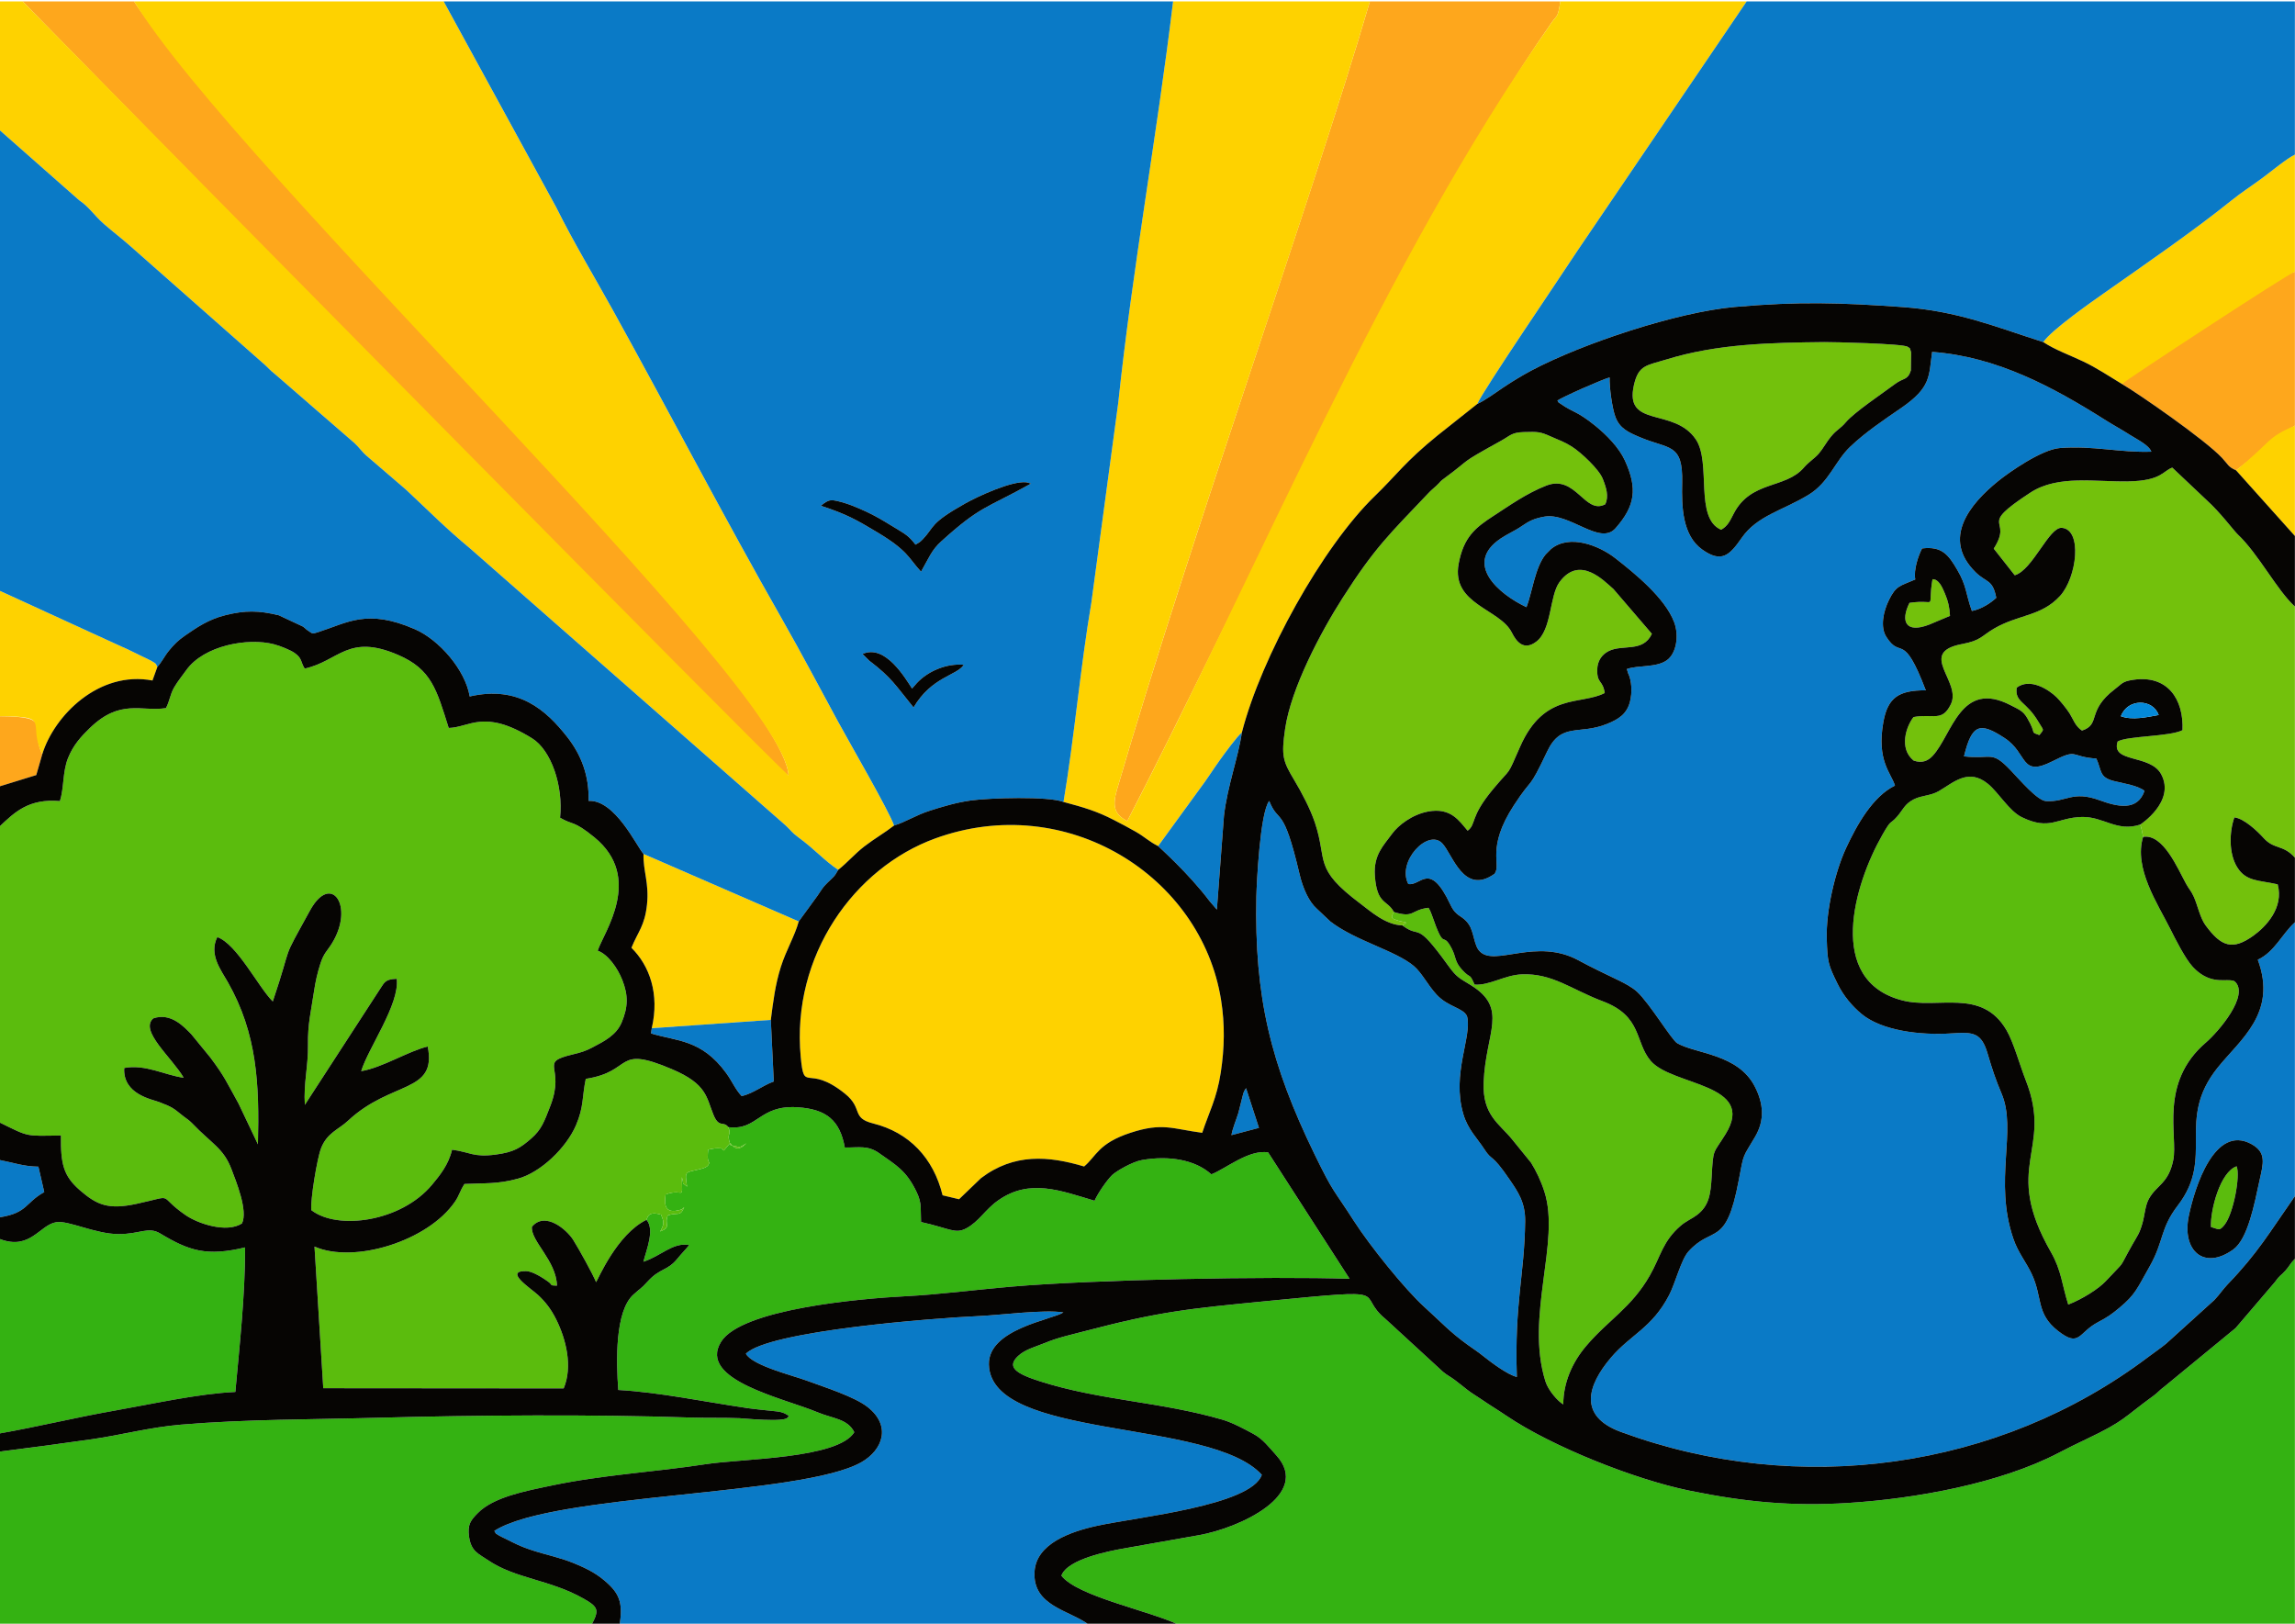
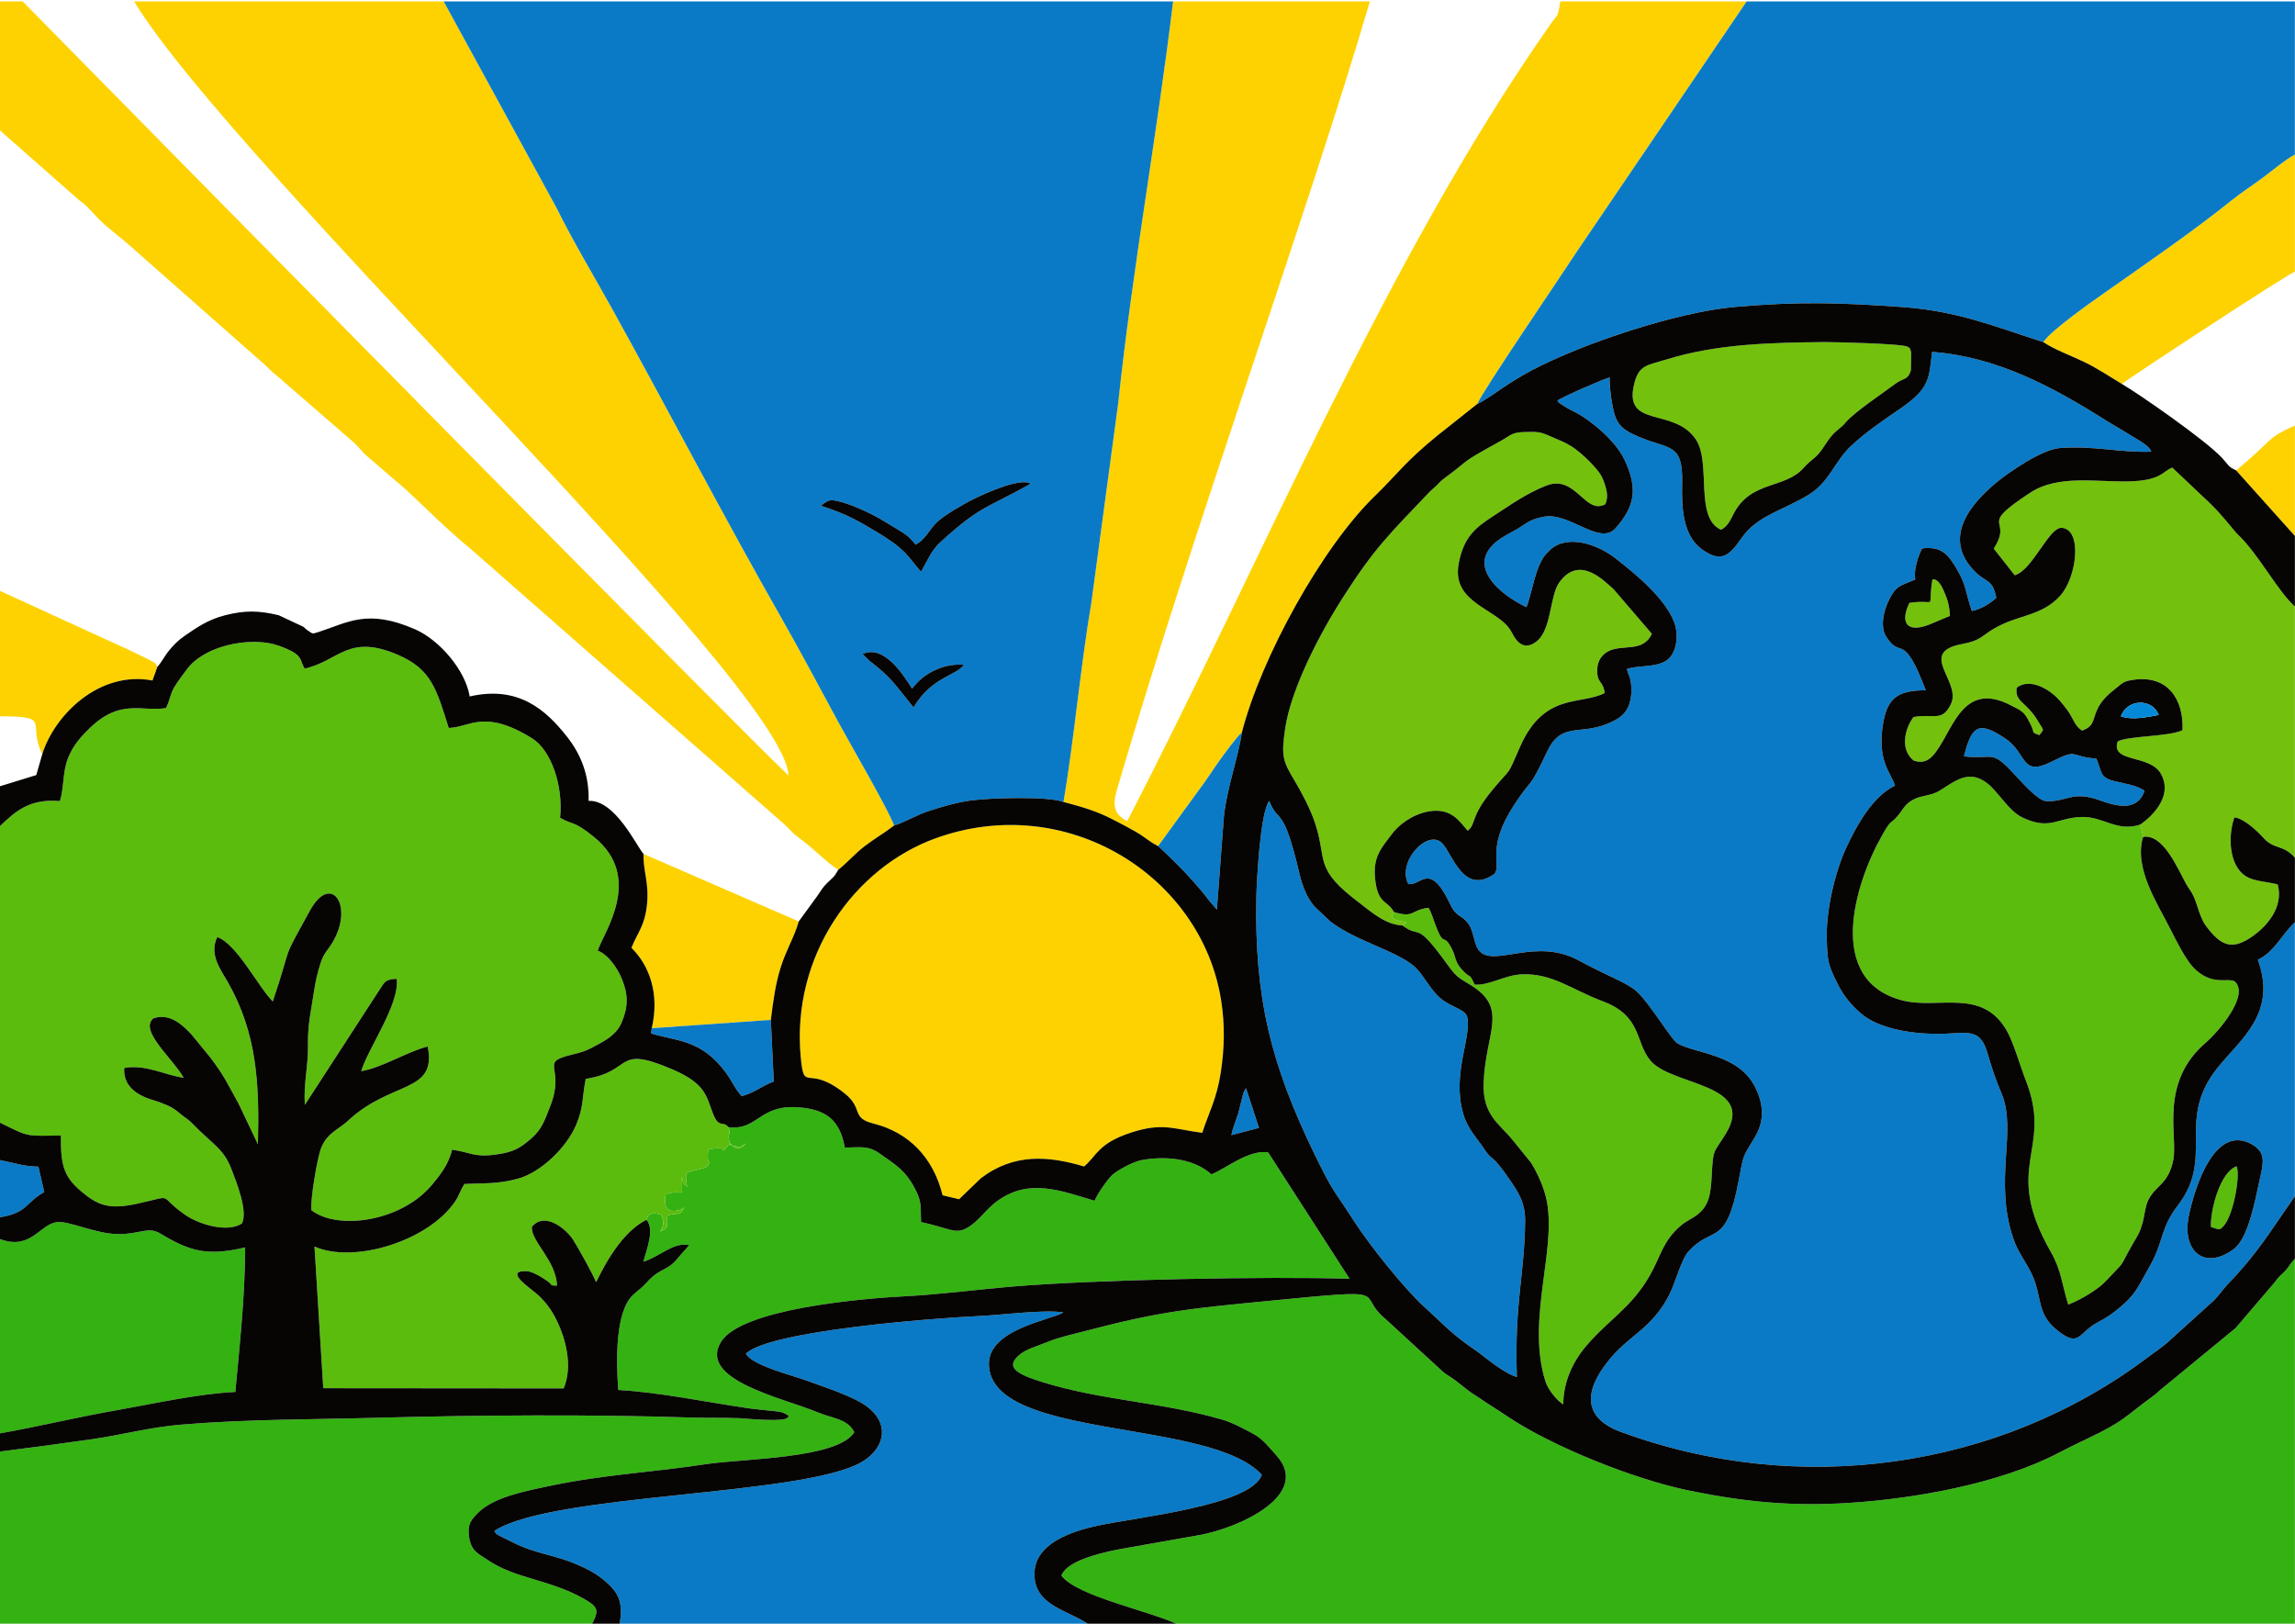
<svg xmlns="http://www.w3.org/2000/svg" xml:space="preserve" width="116.809mm" height="82.637mm" version="1.1" style="shape-rendering:geometricPrecision; text-rendering:geometricPrecision; image-rendering:optimizeQuality; fill-rule:evenodd; clip-rule:evenodd" viewBox="0 0 11680.9 8263.7">
  <defs>
    <style type="text/css"> .fil7 {fill:#0489D9} .fil6 {fill:#060503} .fil5 {fill:#0A7AC6} .fil3 {fill:#34B212} .fil4 {fill:#5BBC0D} .fil0 {fill:#73C10C} .fil1 {fill:#FEA71C} .fil2 {fill:#FED200} </style>
  </defs>
  <g id="Слой_x0020_1">
    <g id="_2684957088656">
      <g>
        <path class="fil0" d="M10893.2 4196.66c8.03,23.14 8.35,32.39 14.53,62.66 102.75,-16.98 175.9,161.75 218.99,239.23 17.09,30.72 24.14,32.83 38.86,65.16 19.6,43.04 31.8,107.14 59.33,144.8 81.21,111.11 138.88,129.21 244.71,53.18 62.76,-45.09 155.41,-141.82 123.01,-260.86 -97.67,-22.26 -161.33,-13.35 -207.11,-88.78 -41.98,-69.15 -39.4,-177.6 -13.3,-251.92 48.21,4.91 115.95,68.5 148.32,104.34 55.29,61.24 98.21,31.75 159.81,100.5l0 -1278.19c-90.4,-81.4 -186.26,-269 -291.63,-367.71 -17.41,-16.31 -89.81,-113.11 -157.54,-173.78l-174.95 -165.43c-47.86,16.95 -53.89,66.08 -220.42,70.07 -167.08,4.01 -360.35,-35.02 -501.1,56.73 -281.04,183.2 -83.33,123.79 -187.15,285.47l106.9 135.6c91.15,-26.19 174.29,-246.46 239.55,-241.41 105.85,8.19 77.11,252.52 -9.28,346.89 -95.83,104.67 -210.89,93.13 -335.78,166.04 -63.95,37.33 -67.15,60.79 -161.29,78.2 -233.07,43.13 -1.57,190.42 -58.43,306.77 -45.03,92.16 -88.79,46.42 -189.87,65.11 -37.73,47.69 -75.47,160.18 0.47,221.56 44.13,15.44 74.12,0.46 97.06,-24.35 99.86,-107.99 141.56,-390.1 397.04,-257.16 40.24,20.93 62.15,27.87 83.43,64.01 52.58,89.28 10.61,68.53 62.58,87.88 25.42,-33.29 22.72,-20.21 -3.43,-65.1 -64.46,-110.66 -122.15,-99.59 -112.17,-176.37 68.37,-51.88 163.45,10.05 203.35,49.09 16.95,16.58 49.82,56.59 65.79,81.77 17.99,28.38 28.75,65.38 63.19,87.57 97.93,-31.96 21.24,-99.82 167.22,-210.75 39.05,-29.67 37.02,-39.25 93.94,-47.7 174.85,-25.95 257.16,99.27 250.32,256.54 -66.91,33.32 -278.77,28.31 -330,57.41 -36.28,111.23 166.25,62.8 221.75,167.03 73.97,138.89 -106.58,255.74 -106.7,255.9z" />
        <path class="fil0" d="M7137.74 4709.9c40.72,-25.04 7.89,-8.11 -48.84,-34.47 0.03,-4.21 -12.26,-4.85 5.86,-33.64 -35.01,-64.18 -87,-36.63 -97.1,-185.91 -7.14,-105.36 44.05,-152.37 87.71,-212.42 31.77,-43.71 102.49,-97.98 182.65,-113.1 116.54,-21.98 158.94,47.73 201.86,97.64 45.78,-35.07 9.09,-67.38 129.49,-211.65 99.61,-119.38 66.3,-54.54 137.95,-216.92 122.3,-277.17 308.92,-209.27 430.35,-272.39 -10.45,-68.19 -39.53,-46.17 -38.25,-118.38 0.82,-46.16 24.48,-77.48 57.09,-94.36 71.63,-37.07 175.6,8.74 221.09,-88.44l-195.41 -227.68c-48.59,-42 -172.09,-175.05 -274.62,-35.84 -51.97,70.56 -38.6,243.52 -118.78,303.67 -61.46,46.11 -99.42,2.95 -124.02,-46.56 -60.33,-121.46 -308.84,-142.83 -270.76,-349.56 25.11,-136.36 85.1,-184.53 177.26,-244.07 78.55,-50.75 167.56,-115.03 269.52,-154.56 149.52,-57.97 196.24,151.57 300.02,94.9 18.31,-41.22 4.77,-83.64 -13.38,-129.62 -19.05,-48.27 -109.47,-133.14 -156.79,-163.33 -39.3,-25.07 -61.55,-31.14 -107.17,-51.62 -55.15,-24.78 -65.49,-24.52 -137.27,-22.61 -62.7,1.67 -68.99,18.02 -115.16,43.6 -228.75,126.71 -139.73,81.37 -288.64,190.88 -29.29,21.54 -15.04,13.66 -41.54,38.54 -23.28,21.85 -22.2,18.35 -41.14,38.3 -198.08,208.63 -272.29,276.26 -436.91,534.02 -110.03,172.29 -261.88,457.63 -292,665.82 -20.05,138.54 -11.35,163.5 47.49,261.78 36.38,60.75 80.91,144.69 104.6,215.9 65.03,195.4 -10.72,229.79 229.01,409.64 51.44,38.59 129.26,109.85 215.83,112.44z" />
        <path class="fil0" d="M8760.13 2696.2c32.98,-19.17 43.05,-41.25 63.43,-81.04 87.53,-170.97 262.83,-125.52 357.45,-235.04 27.71,-32.08 52.05,-43.96 76.57,-71.94 19.21,-21.91 40.84,-61.63 61.85,-86.49 32.74,-38.76 45.95,-37.94 75.43,-72.69 43.1,-50.79 180.04,-142.34 250.55,-194.76 43.93,-32.65 64.05,-17.81 80.41,-68.97l1.43 -91.18c-8.8,-28.73 -2.07,-17.82 -18.08,-29.21 -22.71,-16.17 -384.26,-24.27 -424.31,-23.83 -269.22,2.9 -544.21,8.31 -802.7,88.36 -100.3,31.07 -142.49,26.73 -166,130.64 -50.08,221.42 204.08,111.17 315.33,276.53 79.71,118.48 -8.56,401.49 128.64,459.62z" />
        <path class="fil0" d="M9835.82 2947.73c-28.14,167.37 31.99,98.8 -117.19,120.5 -46.68,94.14 -19.66,157.24 100.67,110.69l105.58 -44.37c-2.24,-43.33 -9.53,-75.53 -25.22,-112.18 -10.96,-25.6 -24.41,-60.63 -49.8,-72.18l-14.04 -2.46z" />
      </g>
-       <path class="fil1" d="M7941.62 7.13l-969.19 0c-303.2,1033.28 -905.59,2702.95 -1287.18,4010.99 -26.25,90 -10.28,128.06 52.01,160.9 507.22,-978.34 1467.08,-3073.69 2146.17,-4043.89 41.66,-66.04 43.91,-32.1 58.19,-128zm-7259.06 0l-567.3 0c546.17,555.86 3823.61,3915.87 3898.09,3939.74 -19.41,-478.67 -3038.6,-3459.75 -3330.79,-3939.74zm10117.33 1947.01c82.29,47.7 424.05,284.23 509.67,376.25 34.13,36.68 29.66,44.57 71.56,63.42 191.13,-145.2 139.1,-128.79 299.23,-227.63l0 -783.3c-232.02,75.14 -662.97,322.19 -880.46,571.26zm-10800.4 2047.76l185.11 -57.01 30.72 -106.3c-68.95,-138.73 65.5,-191.78 -215.83,-193.24l0 356.55z" />
      <path class="fil2" d="M-0.51 663.39l403.2 355.47c52.28,35.38 76.68,77.78 128.26,122.68 44.96,39.14 94.89,77.14 136.87,114.81l666.52 588.21c28.28,23.34 36.69,37.48 65.58,59.74l403.63 350.09c26.98,24.81 40.26,46.78 60.82,64.01l202.66 174.17c109.29,101.85 197.73,192.7 327.46,300.25l1604.19 1408.22c29.08,27.42 31.87,36.47 64.69,60.52 86.16,63.13 130.6,117.16 202.86,165.53 45.41,-35.27 84.04,-81.54 133.61,-119.62 52.16,-40.06 103.58,-69.12 150.75,-105.92 -26.53,-76.31 -230.68,-428.14 -285.81,-529.92 -97.17,-179.44 -187.49,-350.57 -286.23,-523.74 -290.22,-508.95 -571.17,-1049.27 -860.02,-1570.74 -96.28,-173.83 -198.08,-342.06 -287.78,-522.35l-572.6 -1047.67 -1575.59 0c513.66,843.8 3311.99,3476.95 3330.79,3939.74 -202.65,-188.68 -2938.91,-2963.54 -3898.09,-3939.74l-115.77 0 0 656.26zm5413.52 3418.2c105.35,28.06 169.38,47.16 255.91,91.63 36.54,18.78 74.05,38.44 111.27,59.72 47.47,27.13 68.29,50.42 114.3,73.23l210.7 -289.63c36.27,-47.66 69.21,-100.42 103.44,-147.99 26.38,-36.65 87.21,-120.15 112.07,-140.38 99.49,-385.9 410.35,-946.03 677.22,-1203.98 109.84,-106.17 153.59,-174.04 319.16,-308.18l202.42 -160.59c22.81,-60.33 435.6,-665.37 510.39,-781.01l860.21 -1267.28 -948.48 0c-14.28,95.9 -16.53,61.96 -58.19,128 -841.29,1201.92 -1465.81,2731.55 -2146.17,4043.89 -62.29,-32.84 -78.26,-70.9 -52.01,-160.9 385.58,-1321.92 975.61,-2949.17 1287.18,-4010.99l-1001.74 0c-80.87,675.64 -207.16,1361.76 -279.01,2042.05l-136.77 1016.82c-56.12,330.01 -86.05,681.06 -141.9,1015.59zm-615.44 2001.99l83.78 19.94 111.26 -106.99c169.18,-128.45 345.13,-113.31 525.25,-59.66 62.67,-52.45 71.58,-117.57 235.96,-171.46 163.68,-53.65 214.08,-19.58 365.2,0.09 33.1,-101.5 74.29,-174.89 94.25,-306.23 19.12,-125.76 21.64,-244.77 1.48,-370.8 -100.97,-631.19 -787.46,-1064.19 -1455.4,-820.98 -409.68,149.17 -732.22,594.35 -683.91,1111.64 17.8,190.67 31.39,31.79 224.7,186.75 94.92,76.1 30.08,123.51 144.49,152.12 182.13,45.54 306.19,174.9 352.94,365.58zm5602.33 -4342.48c58.1,38.78 134.14,66.01 201.96,98.08 71.06,33.61 132.56,75.65 198.03,114.96 13.13,-15.04 841.39,-558.6 880.46,-571.26l0 -595.82c-38.36,17.07 -121.21,86.19 -164.13,117.79 -58.35,42.97 -107.6,74.26 -158.54,115.23 -197.48,158.8 -438.75,324.12 -647.13,470.81 -59.7,42.02 -271.35,189.89 -310.65,250.21zm-7082.61 3492l606.03 -42.24c12.52,-97.29 22.3,-178.5 51.16,-270.2 26.53,-84.32 70.35,-155.95 90.93,-230.98l-790.02 -343.47c-2.65,86.66 29.38,147.62 17.64,258.15 -11.43,107.58 -45.41,136.84 -79.18,219.46 91.96,90.49 144.14,234.71 103.44,409.28zm-3317.8 -1587.75c271.34,1.4 135.32,31.26 215.83,193.24 60.16,-195.85 287.35,-426.77 560.79,-375.1l25.3 -70.31c-15.14,-15.05 17.63,-8.11 -81.92,-54.55 -36.51,-17.03 -63.37,-32.23 -100.12,-47.52l-619.88 -283.92 0 638.16zm11381.63 -1251.54l299.23 333.88 0 -561.51c-146.08,62.64 -114.48,77.03 -299.23,227.63z" />
      <g>
        <path class="fil3" d="M6002.16 8270.83l5678.19 0 0 -1864.13c-22.98,22.67 -28.43,38.11 -47.58,59.5 -27.82,31.08 -27.98,21.39 -54.37,59.1l-199.79 233.9 -362.87 298.22c-26.23,19.02 -29.88,28.08 -55.92,47.01 -152.42,110.83 -144.35,126.73 -339.3,219.3 -53.49,25.4 -92.21,44.37 -144.56,71.64 -296.52,154.42 -724.05,231.82 -1065.17,253.71 -291.35,18.69 -531.29,-5.07 -812.46,-62.41 -276.59,-56.41 -698.72,-223.78 -930.56,-380.72 -49.38,-33.43 -82.07,-52.26 -130.92,-85.92 -27.43,-18.91 -44.31,-27.5 -67.63,-45.71 -21.29,-16.61 -41.85,-33.51 -64.33,-50.37 -25.03,-18.76 -38.84,-23.94 -60.37,-41.91l-291.54 -267.95c-164.43,-133.97 73.92,-158.67 -608.15,-91.93 -391.21,38.27 -541.33,52.1 -923.52,152.76 -71.7,18.89 -136.02,32.17 -203.08,60.14 -45.7,19.07 -100.36,31.86 -137.39,67.21 -56.5,53.96 -14.52,87.41 110.42,127.41 309.33,99.04 617.17,104.07 931.77,196.17 48.96,14.33 109.18,46.54 156.47,72.09 47.95,25.9 76.88,64.93 117.4,110 179.3,199.4 -188.44,368.9 -394.41,405.3 -127.03,22.45 -251.52,44.96 -378.22,66.91 -75.31,13.04 -293.17,54.57 -322.06,139.57 83.54,106.16 445.16,176.76 599.95,251.11z" />
        <path class="fil3" d="M3706.85 5736.7c18,46.66 -12.48,26.2 11.41,91.49 49.73,8.84 41.3,17.45 80.44,-9.71 -30.51,32.2 -55.12,36.64 -82.08,-1.31l-32.64 38.68c-14.68,-14.7 -4.18,-10.49 -33.91,-11.64 -12.64,-0.48 -33.76,4.31 -45.88,6.92 -1.76,28.58 -5.99,49.77 6.82,68.42 -0.98,1.13 -2.97,1.32 -3.25,3.08 -3.27,20.95 -45.5,27.58 -52.93,29.48 -66.27,16.9 -70.46,4.46 -57.98,87.19 -32.97,-29.34 -12.37,0.49 -26.3,-48.4 1.61,129.21 12.83,52.48 -83.09,88.51 0,18.75 -20.76,100.97 63.44,80.86 29.61,-7.07 17.28,-4.47 31.46,-16.42 -20.79,51.62 -32.34,23.87 -83.56,42.19 -19.04,47.33 20.53,58.64 -38.23,81.46 20.53,-38.06 19.63,-47.34 3.96,-85.37 -67.64,-20.78 -68.72,16.37 -73.96,26.2 42.79,50.03 0.04,151.22 -15.87,213.38 88.79,-28.5 150.16,-100.34 233.21,-85.11 -21.55,27.19 -38.2,42.47 -58.28,67.38 -54.44,67.5 -88.25,46.87 -154.31,119.38 -34.44,37.8 -32.83,30.69 -71.62,65.75 -93.8,84.79 -87.8,340.06 -76.79,485.29 208.3,11.54 442.83,60.96 661.96,92.92 36.03,5.25 73.53,8.31 110.31,12.47 41.46,4.7 68.36,3.59 98.46,29.54 -2.6,2.06 -6.96,0.96 -8.66,4.89 -11.29,26.05 -228.4,4.53 -245.15,3.86 -82.13,-3.3 -167.81,-0.65 -250.76,-3.44 -491.71,-16.53 -1098.62,-12.16 -1585.81,1.08 -339.66,9.24 -668.05,6.93 -1005.08,35.02 -160.44,13.37 -304.71,52.94 -453.9,74.25 -161.04,23 -309.14,42.86 -468.79,62.87l0 882.97 3010.67 0c40.6,-75.66 35.69,-91.4 -38.13,-133.6 -171.62,-98.09 -350.42,-102.45 -487.69,-196.39 -48.65,-33.29 -85.39,-43.42 -96.76,-117.82 -10.05,-65.78 10.56,-87.44 43.35,-121.22 80.78,-83.22 244.83,-113.2 371.64,-140.07 265.55,-56.27 525.75,-69.05 791.35,-109.98 183.02,-28.21 671.29,-26.74 754.16,-162.52 -34.23,-69.12 -111.59,-69.53 -186.73,-101.28 -169.07,-71.45 -612.14,-163.43 -491.61,-358.45 103.67,-167.72 710.11,-220.55 940.51,-232.35 171.09,-8.75 358.65,-33.26 533.84,-48.42 422.61,-36.58 1320.7,-53.52 1724.92,-40.26l-414.53 -643.33c-99.03,-15.62 -215.68,83.42 -289.07,111.74 -82.68,-74.84 -216.28,-96.56 -352.48,-72.92 -49.57,8.6 -131.78,56.78 -151.94,76.05 -25.84,24.71 -72.56,91.59 -90.06,131.23 -172.51,-51.21 -329.25,-114.03 -488.87,-2.94 -68.93,47.98 -98.36,108.62 -164.7,143.83 -56,29.71 -85.55,-0.63 -229.56,-32.57l-1.63 -70.6c-0.62,-29.92 -7.74,-54.09 -20.26,-80.58 -52.32,-110.67 -105.12,-138.08 -190.72,-198.83 -58.16,-41.27 -102.08,-28.58 -175.31,-29.16 -25.24,-137.98 -92.67,-195.47 -241.57,-204.9 -196.57,-12.45 -200.97,119.7 -351.46,101.21z" />
        <path class="fil3" d="M-0.51 6306.09l0 989.21c196.37,-34.52 383.7,-80.73 584.11,-115.96 192.53,-33.84 422.78,-85.8 614.15,-95.02 22.13,-240.07 49.74,-490.59 49.81,-735.52 -195.05,46.57 -283.89,18.25 -431.97,-70.85 -61.42,-36.96 -100.59,3.05 -211.78,3.01 -116.41,-0.04 -255.38,-70 -316.6,-60.74 -85.28,12.88 -132.6,145.2 -287.72,85.87z" />
      </g>
      <g>
        <path class="fil4" d="M-0.51 4204.86l0 1508.86c151.26,74.15 127.45,67.96 310.69,65.36 -1.66,143.49 11.69,205.72 97.66,279.79 86.36,74.42 144.34,99.11 287.56,68.03 206.04,-44.72 97.36,-47.1 249.21,57.61 63.1,43.5 208.7,92.79 286.89,42.36 31.81,-64.29 -30.14,-214.66 -53.35,-276.06 -40.58,-107.32 -99.23,-128.11 -200.47,-234.04 -16.83,-17.6 -30.7,-24.64 -50.61,-40.76 -45.51,-36.86 -50.82,-41.68 -116.77,-66.98 -37.08,-14.21 -185.81,-39.28 -178.05,-173.46 108.36,-20.13 205.76,36.36 302.73,49.74 -59.15,-102.22 -227.33,-239.48 -154.8,-302.22 90.54,-31.35 158.11,44.76 193.75,81.06l97.35 119.11c73.44,98.36 80.49,121.37 142.57,232.99l98.93 207.79c7.87,-309.05 -4.54,-563.55 -152.76,-824.72 -35.76,-63.01 -97.79,-141.74 -54.04,-229.89 100.29,35.09 210.43,257.07 282.45,327.49 109.28,-325.24 33.75,-179.94 189.55,-463.2 108.23,-196.78 227.87,-19.78 111.03,168.4 -23.94,38.57 -40.89,48.31 -58.43,102.84 -14.63,45.5 -24.94,90.62 -31.98,138.1 -15.47,104.44 -32.71,166.73 -31.04,274.89 1.67,107.8 -23.16,196.14 -16.02,305.4l377.39 -581.52c27.11,-38.51 26.44,-58.09 90.28,-60.12 15.93,128.77 -145.18,352.64 -180.85,469.99 108.55,-17.94 240.44,-102.35 338.7,-125.27 47.71,240.27 -184.61,170.58 -406.76,378.56 -46.9,43.91 -105.67,60.3 -136.27,139.34 -20.15,52.05 -54.99,263.6 -49.33,314.92 133.6,103.61 456.32,59.41 613.81,-128.86 38.67,-46.25 85.17,-103.07 102.25,-178.86 93.37,12.2 107.73,39.68 220.81,24.99 95.14,-12.36 127.75,-34.95 181.83,-81.68 53.12,-45.9 67.02,-87.43 97.55,-165.87 79.61,-204.53 -65.61,-219.31 113.09,-262.14 40.65,-9.74 65.55,-16.78 100.68,-35.4 61.1,-32.4 121.74,-62.01 149.34,-127.55 32.96,-78.28 34.15,-137.49 3.44,-215.88 -24.17,-61.68 -73.93,-131.56 -125.41,-149.43 29.7,-91.6 235.47,-370.8 -17.06,-577.21 -107.34,-87.74 -109.96,-61.11 -174.38,-99.55 17,-162.36 -45.33,-344.13 -142.96,-404.41 -245.04,-151.29 -315.86,-54.99 -423.87,-52.4 -61.66,-195.69 -87.44,-298.56 -257.91,-371.9 -254.95,-109.68 -299.72,31 -475.05,69.75 -21.7,-34.38 -11.56,-51.88 -51.79,-79.84 -20.27,-14.08 -70.37,-35.04 -104.09,-43.86 -134.26,-35.12 -357.44,6.52 -446.86,131.6 -17.69,24.74 -44.09,57.48 -61.38,87.2 -21.48,36.92 -22.16,68.04 -41.99,106.03 -125.1,19.51 -231.27,-49.79 -388.07,101.98 -42.06,40.71 -83.95,85.54 -110.77,153.25 -27.67,69.84 -19.69,150.74 -40.88,217.98 -158.12,-13.92 -230.1,56.59 -305.54,127.67z" />
        <path class="fil4" d="M10907.73 4259.32c-6.18,-30.27 -6.5,-39.52 -14.53,-62.66 -119.43,38.96 -186.66,-41.14 -296.61,-38.76 -127.23,2.75 -161.8,71.04 -306.06,1.23 -63.93,-30.93 -118.36,-125.31 -172.26,-169.62 -100.16,-82.33 -175.98,-6.13 -250.52,36.89 -42.74,24.66 -87.15,20.94 -127.92,42.08 -46.81,24.27 -52.94,51.72 -84.45,87.74 -38.3,43.76 -25.6,6.27 -76.13,95.21 -142.01,249.95 -287.43,737.87 101.62,839.74 181.71,47.57 404.54,-64.91 531.26,151.31 36.54,62.36 67.93,178.47 98.24,255.32 142.38,360.96 -125.03,432 128.42,875.1 53.36,93.3 56.03,166.11 87.93,266.77 72.39,-28.39 154.26,-79.98 190.94,-119.37 109.92,-118.05 57.61,-48.21 134.94,-185.19 25.34,-44.89 35.72,-53.97 51.68,-109.42 11.77,-40.88 13.63,-89.97 33.04,-124.66 40.03,-71.55 99.3,-76.26 123.89,-197.03 24.95,-122.55 -73.86,-392.24 165.93,-597.93 64.5,-55.33 223.48,-241.39 147.37,-310.9 -9.57,-4.79 -4.61,-4.57 -23.46,-6.2 -38.63,-3.34 -111.09,16.52 -189.89,-67.59 -38.73,-41.33 -89.79,-143.02 -114.91,-193.22 -64.06,-127.99 -187.55,-310.04 -138.52,-468.84z" />
        <path class="fil4" d="M3290.57 6208.33c5.24,-9.83 6.32,-46.98 73.96,-26.2 15.67,38.03 16.57,47.31 -3.96,85.37 58.76,-22.82 19.19,-34.13 38.23,-81.46 51.22,-18.32 62.77,9.43 83.56,-42.19 -14.18,11.95 -1.85,9.35 -31.46,16.42 -84.2,20.11 -63.44,-62.11 -63.44,-80.86 95.92,-36.03 84.7,40.7 83.09,-88.51 13.93,48.89 -6.67,19.06 26.3,48.4 -12.48,-82.73 -8.29,-70.29 57.98,-87.19 7.43,-1.9 49.66,-8.53 52.93,-29.48 0.28,-1.76 2.27,-1.95 3.25,-3.08 -12.81,-18.65 -8.58,-39.84 -6.82,-68.42 12.12,-2.61 33.24,-7.4 45.88,-6.92 29.73,1.15 19.23,-3.06 33.91,11.64l32.64 -38.68c26.96,37.95 51.57,33.51 82.08,1.31 -39.14,27.16 -30.71,18.55 -80.44,9.71 -23.89,-65.29 6.59,-44.83 -11.41,-91.49 -24.63,-33.69 -46.64,7.13 -75.33,-62.32 -36.95,-89.41 -32.13,-156.27 -210.92,-232.44 -296.73,-126.42 -192.67,11.11 -439.26,48.98 -19.48,94.06 -9.37,141.95 -49.72,236.09 -48.94,114.21 -179.4,240.77 -296.36,272.23 -105.1,28.28 -167.13,21.37 -271.35,26.73 -24.12,37.34 -26.04,57.35 -47.34,88.72 -137.43,202.36 -514.94,318.47 -715.93,229.81l44.61 720.84 1223.65 0.97c47.02,-111.21 11.99,-249.85 -37.43,-349.83 -27.2,-55.05 -57.51,-92.44 -92.8,-125.3 -35.33,-32.9 -177.02,-123.73 -60.99,-121.81 33.1,0.54 85.23,34.62 109.71,51.78 29.87,20.93 4.76,20.94 47.46,22.26 -3.82,-128.68 -134.07,-226.12 -127.63,-299.5 67.71,-81.86 178.76,16.58 209.84,66.06 31.19,49.63 99.71,173.85 116.87,215.63 9.02,-11.89 105.59,-243.95 256.64,-317.27z" />
        <path class="fil4" d="M7094.76 4641.79c-18.12,28.79 -5.83,29.43 -5.86,33.64 56.73,26.36 89.56,9.43 48.84,34.47 97.05,72.91 61.07,-34.04 232.26,203.31 45.52,63.11 57.01,63.97 116.57,100.96 192.63,119.66 75.18,237.79 64.79,494.57 -6.76,167.01 80.18,210.3 144.22,289.28l96.89 119.39c26.21,42.04 50.31,92.03 68.12,147.52 82.54,257.05 -99.17,633.45 5.16,965.46 15.19,48.36 65.4,102.96 90.86,117.29 0.52,-112.4 46.5,-214.51 115.73,-296.25 114.42,-135.08 231.2,-195.43 324.99,-360.14 55.97,-98.29 64.27,-172.73 156.73,-252.81 26.95,-23.33 57.93,-35.8 82.67,-54.5 61.84,-46.76 70.13,-105.48 75.12,-195.51 8.16,-147.37 7.08,-112.87 71.2,-217.06 158.69,-257.87 -271.72,-243.92 -381.27,-371.92 -82.08,-95.89 -41.58,-227.41 -244.74,-303.66 -158.45,-59.47 -255.64,-143.39 -412.12,-136.8 -86.79,3.66 -163.21,57.26 -239.57,52.21 -29.52,-66.1 -16.56,-23.53 -64.74,-76.68 -37.99,-41.88 -28.48,-62.27 -51.94,-107.26 -50.37,-96.61 -32.54,27.22 -101.75,-172.54l-7.14 -17.8c-1.13,-2.57 -3.45,-6.4 -4.43,-8.46 -0.97,-2.05 -2.83,-5.73 -4.69,-8.31 -92.84,11.2 -70.01,53.98 -175.9,21.6z" />
        <path class="fil4" d="M11252.98 6244.85c41.94,11.77 42.57,21.74 68.67,-10.33 46.16,-56.69 81.99,-252.03 62.11,-298.58 -83.17,28.05 -134.1,221.12 -130.78,308.91z" />
      </g>
      <g>
        <path class="fil5" d="M11499.72 6010.87c-25.4,116.37 -58.69,294.45 -132.6,348.04 -149.57,108.45 -263.26,6.43 -226.79,-170.33 30.12,-145.99 131.44,-467.54 318.37,-365.88 79.32,43.14 60.31,99.76 41.02,188.17zm180.63 77l0 -1394.04c-66.12,60.08 -102.58,149.88 -188.91,190.68 100.85,271.4 -89.78,406.2 -204.77,549.9 -214.53,268.08 -11.95,452.57 -201.85,700.24 -92.06,120.07 -69.96,181.01 -144.51,312.03 -63.89,112.29 -70.71,140.77 -154.1,210.12 -40.38,33.58 -59.46,46.7 -109.21,72.98 -100.07,52.87 -91.46,130.97 -203.4,43.13 -111.74,-87.69 -76.67,-169.15 -132.58,-288.42 -29.16,-62.23 -69.01,-107.76 -93.73,-180.07 -101.54,-296.94 20.17,-550.16 -60.06,-738.89 -30.19,-71.03 -48.43,-126.01 -70.97,-203.06 -31.34,-107.11 -73,-110.5 -180.93,-103.17 -163.86,11.13 -360.14,-14.36 -461.83,-99.78 -46.18,-38.81 -89.99,-89.37 -120.76,-152.01 -47.87,-97.47 -51.69,-110.44 -55.23,-229.32 -4.31,-144.55 43.29,-343.26 97.96,-461.06 55.58,-119.74 135.76,-263.28 249.18,-318.81 -18.91,-63.49 -94.96,-126.07 -58.84,-324.74 22.4,-123.25 78.38,-161.01 215.78,-160.1 -117.5,-308.24 -124.8,-153.05 -200.87,-272.12 -32.04,-50.15 -15.42,-130.01 13.81,-188.58 36.06,-72.26 53.4,-69.17 133.49,-103.52 -9.19,-49.49 15.58,-121.03 34.6,-157.99 101.43,-12.28 134.39,32.22 179.71,109.87 48.16,82.52 41.74,119.2 73.8,208.44 49.19,-9.18 96.91,-41.42 124.17,-66.99 -18.47,-95.77 -49.89,-75.74 -105.43,-130.44 -173.09,-170.49 -30.65,-346.5 116.94,-465.2 55.91,-44.97 219.78,-159.18 310.79,-166.55 169.12,-13.7 307.18,24.13 467.04,18.51 -12.25,-33.45 -71.82,-61.88 -106.9,-84.28 -44.09,-28.16 -83.11,-48.99 -128.31,-77.48 -264.59,-166.79 -550.72,-322.05 -880.56,-346.13 -17.22,123.86 -4.19,179.94 -157.12,285.19 -93.43,64.29 -181.24,122.9 -259.84,197.45 -77.46,73.47 -107.2,180.74 -211.44,244.35 -132.21,80.69 -261.65,105.71 -340.78,219.5 -61.35,88.22 -101.95,129.74 -200.8,59.53 -101.76,-72.29 -105.17,-219.14 -102.36,-339.21 4.79,-205.05 -66.22,-169.19 -216.07,-233.1 -56.62,-24.15 -101.41,-43.3 -123.72,-103.2 -16.12,-43.26 -30.88,-148.59 -29.39,-200.52 -27.22,5.72 -242.63,99.92 -265.62,117.8 11.24,15.79 -3.4,2.48 18.19,17.61 61.69,43.24 80.4,34.54 174.1,110.22 57.35,46.32 121.52,111.56 151.66,178.27 63.95,141.45 52.38,229.34 -48.32,343.71 -79.51,90.3 -234.34,-82.25 -362.76,-59 -51.72,9.36 -77.43,22.36 -114.36,47.99 -34.62,24.02 -73.1,39.9 -107.98,63.55 -188.74,127.93 -9.93,282.45 132.01,349.11 28.39,-72.35 43.29,-202.53 97.2,-268.22 0.14,-0.17 28.12,-28.2 28.17,-28.24 94.99,-77.49 245.71,-16.07 326.44,46.95 97.61,76.21 253.95,202.59 299.97,326.3 25.33,68.11 11.45,158.61 -37.41,193.29 -54.44,38.65 -145.34,23.98 -203.66,44.71l6.6 21.56c18.3,36.66 22.06,97.83 9.04,146.37 -16.5,61.5 -57.35,87.36 -115.22,111.05 -143.03,58.54 -234.24,-10.46 -305.76,140.46 -99.86,210.73 -68.55,119.16 -169.79,274.69 -142.64,219.12 -61.83,300.19 -97.99,347.97 -157.82,112.59 -213.43,-100.11 -266.63,-155.26 -72.47,-75.13 -231.72,92.95 -172.51,207.41 64.53,11.75 108.11,-120.62 214.16,104.71 31.15,66.19 59.64,50.38 93.82,100.63 27.31,40.14 25.9,109.27 56.71,138.23 76.95,77.83 287.22,-72.23 502.26,45.09 68.43,37.33 133.15,67.13 205.66,102.56 29.75,14.54 67.64,34.68 91.52,56.74 65.62,60.6 176.1,245.97 205.19,262.61 94.84,54.22 309.1,53.38 394.63,220.55 44.38,86.76 50.73,170.37 1.64,254.51 -64.45,110.46 -56.46,76.54 -84.16,224.46 -64.26,343.21 -132.93,224.24 -255.33,359.93 -37.48,41.55 -66.86,161.36 -98.46,222.16 -87.37,168.14 -195.96,200.38 -296.57,318.82 -119.85,141.1 -167.57,297.06 50.84,377.45 905.68,333.35 1924.05,192.13 2683.26,-380.54 32.36,-24.41 64.15,-45.69 91.88,-68.56l245.54 -222.16c28.73,-30.33 42.24,-53.39 68.4,-80.55 152.63,-158.41 211.58,-262.37 341.64,-448.08z" />
        <path class="fil5" d="M4389.94 3328.59c116.57,-52.98 220.32,127.71 252.23,175.76l23.51 -26.9c57,-62.16 152.4,-102.06 239.92,-93.96 -37.02,56.13 -162.78,59.82 -255.91,217.08 -91.15,-111.43 -110.69,-151.11 -224.81,-237.5l-34.94 -34.48zm297.86 -418.93c-65.7,-71.12 -64.17,-105.68 -224.64,-201.66 -103.27,-61.77 -153.89,-91.15 -285.32,-133.91 43.37,-34.99 50.51,-34.85 124.88,-12.88 36.31,10.73 105.72,41.58 136.92,57.88 41.93,21.9 76,42.98 115.48,67.1 54.62,33.36 69.96,40.69 104.57,85.91l17.19 -10.75c10.93,-8.6 4.91,-1.11 20.52,-17.55 60.91,-64.16 31.47,-78.38 216.21,-182.06 60.67,-34.04 233.01,-114.66 309.49,-107.16l24.59 6.55c-232.83,129.83 -254.81,111.05 -458.47,295.47 -47.58,43.08 -62.3,84.92 -101.42,153.06zm-137.21 1291.89c55.88,-16.39 109.54,-52.23 180.68,-75.08 68.41,-21.98 138.49,-42.66 210.35,-52.5 95.45,-13.08 393.66,-22.51 471.39,7.62 55.85,-334.53 85.78,-685.58 141.9,-1015.59l136.77 -1016.82c71.85,-680.29 198.14,-1366.41 279.01,-2042.05l-3712.54 0 572.6 1047.67c89.7,180.29 191.5,348.52 287.78,522.35 288.85,521.47 569.8,1061.79 860.02,1570.74 98.74,173.17 189.06,344.3 286.23,523.74 55.13,101.78 259.28,453.61 285.81,529.92z" />
        <path class="fil5" d="M7519.5 2055.42c39.81,-17.47 98.97,-61.82 133.97,-84.96 42.92,-28.37 92.03,-58.82 142.04,-85.31 257.97,-136.6 740.13,-297.38 1034.95,-323.07 323.81,-28.23 532.04,-22.19 853.68,0.72 281.22,20.04 474.79,101.33 715.76,178.3 39.3,-60.32 250.95,-208.19 310.65,-250.21 208.38,-146.69 449.65,-312.01 647.13,-470.81 50.94,-40.97 100.19,-72.26 158.54,-115.23 42.92,-31.6 125.77,-100.72 164.13,-117.79l0 -779.93 -2790.25 0 -860.21 1267.28c-74.79,115.64 -487.58,720.68 -510.39,781.01z" />
-         <path class="fil5" d="M-0.51 3007.19l619.88 283.92c36.75,15.29 63.61,30.49 100.12,47.52 99.55,46.44 66.78,39.5 81.92,54.55 19.71,-19.53 35.28,-53.34 58.84,-81.93 24.65,-29.91 45.66,-51.75 82.35,-76.95 60.84,-41.79 117.96,-81.69 205.1,-103.42 100.49,-25.05 168.35,-23.88 270.62,0.27l124.21 58.11c14.69,10.74 11.78,11.76 25.68,20.66 23.62,15.12 17.72,18.12 52.1,7.1 149.95,-48.07 248.29,-120.18 491.2,-14.69 125.07,54.32 257.51,208.82 279.16,342.34 249.2,-57.26 388.73,69.48 495.64,205.25 73.09,92.82 113.02,199.59 109.53,326.14 134.7,-6.17 242.73,228.3 279.55,270.15l790.02 343.47c29.64,-41.41 64.46,-87.02 95.53,-130.96 23.87,-33.78 22.86,-38.43 49.44,-64.78 30.78,-30.49 35.56,-29.33 55.85,-66.85 -72.26,-48.37 -116.7,-102.4 -202.86,-165.53 -32.82,-24.05 -35.61,-33.1 -64.69,-60.52l-1604.19 -1408.22c-129.73,-107.55 -218.17,-198.4 -327.46,-300.25l-202.66 -174.17c-20.56,-17.23 -33.84,-39.2 -60.82,-64.01l-403.63 -350.09c-28.89,-22.26 -37.3,-36.4 -65.58,-59.74l-666.52 -588.21c-41.98,-37.67 -91.91,-75.67 -136.87,-114.81 -51.58,-44.9 -75.98,-87.3 -128.26,-122.68l-403.2 -355.47 0 2343.8z" />
        <path class="fil5" d="M3153.56 8270.83l2391.24 0c-101.07,-76.68 -291.64,-95.67 -279.18,-273.73 9.79,-139.79 179.19,-201.29 319.72,-231.83 200.96,-43.67 782.51,-102.15 836.94,-259.17 -262.91,-288.89 -1379.04,-174.85 -1389.1,-561.25 -4.75,-182.3 327.86,-229.04 379.15,-265.36 -99.88,-15.39 -314.08,13.29 -428.22,18.54 -235.85,10.84 -1071.06,75.11 -1187.91,191.71 33.62,60.32 233.88,109.18 309.68,136.96 95.18,34.89 243.67,82.09 310.34,134.58 121.45,95.6 76.92,218.56 -31.99,280.67 -304.23,173.5 -1568.21,156.72 -1868.25,349.49 16.96,26.37 -3.78,4.42 25.84,24.86l68.79 34.09c33.55,17 62.06,27.98 97.63,39.74 72.22,23.87 139.12,36.02 208.89,64.4 79.72,32.42 126.5,58.4 178.08,106.34 62.11,57.72 74.27,107.66 58.35,209.96z" />
        <path class="fil5" d="M7720.37 7007.9c-12.54,-381.05 38.63,-513.84 42.23,-791.93 1.27,-97.4 -37.92,-151.97 -78.95,-212.24 -95.46,-140.21 -86.88,-89.59 -129.31,-155.59 -35.22,-54.78 -82.87,-98.43 -106.41,-177.89 -61.07,-206.19 46.04,-396.42 18.86,-497.9 -18.45,-43.18 -95.88,-46.6 -154.37,-109.61 -47.16,-50.8 -74.54,-110.65 -116.69,-146.34 -92.25,-78.08 -297.97,-128.58 -424.23,-226.13l-70.12 -66.13c-39.15,-34.84 -69.95,-102.03 -87.19,-175.63 -84.84,-362.07 -104.39,-247.98 -154.31,-372.16 -47.01,59.89 -64.03,423.95 -65.3,484.95 -10.71,513.16 72.26,853.57 297.02,1315.23 97.08,199.42 93,171.63 199.4,337.45 81.99,127.78 262.13,351.06 360.21,439.28 80.18,72.11 127,125.25 219.68,191.65 32.88,23.56 49.93,33.98 79.17,57.48 36.56,29.38 124.59,95.5 170.31,105.51z" />
        <path class="fil5" d="M5894.49 4306.17c2.07,2.93 153.03,135.81 262.07,280.29l36.98 43.03 36.03 -477.05c17.45,-151.8 73.23,-298.17 91.13,-424.27 -24.86,20.23 -85.69,103.73 -112.07,140.38 -34.23,47.57 -67.17,100.33 -103.44,147.99l-210.7 289.63z" />
        <path class="fil5" d="M9996.17 3849.61c144.16,16.18 137.89,-33.2 237.25,70.68 49.22,51.46 136.21,154.42 180.23,156.95 105.26,6.04 133.25,-55.14 272.71,-4.3 91.37,33.32 192.53,57.01 228.75,-48.1 -36.83,-27.79 -107.01,-37.68 -155.78,-49.72 -76.04,-18.77 -61.57,-53.3 -89.4,-114.26 -137.29,-9.26 -90.34,-53.83 -223.47,13.65 -165.31,83.81 -123.32,-39.57 -243.63,-118.24 -124.83,-81.63 -166.36,-73.15 -206.66,93.34z" />
        <path class="fil5" d="M3317.29 5233.1l-3.94 26.51c129.64,40.3 256.88,28.53 382.96,202.12 30.67,42.23 46.43,83.08 78.93,117.32 64.29,-16.77 104.54,-53.48 163.09,-74.72l-15.01 -313.47 -606.03 42.24z" />
        <path class="fil5" d="M-0.51 6195.36c141.96,-22.46 128.68,-74.76 225.77,-128.07l-29.82 -129.49c-75.99,-1.1 -120.14,-18.89 -195.95,-33.66l0 291.22z" />
        <path class="fil5" d="M6267.65 5777.36l140.15 -36.96 -65.78 -202.22c-6.57,11.38 -4.89,4.1 -13.81,26.04l-25.24 100.1c-11.5,37.32 -29.45,78.13 -35.32,113.04z" />
      </g>
      <g>
        <path class="fil6" d="M6267.65 5777.36c5.87,-34.91 23.82,-75.72 35.32,-113.04l25.24 -100.1c8.92,-21.94 7.24,-14.66 13.81,-26.04l65.78 202.22 -140.15 36.96zm-1470.08 306.22c-46.75,-190.68 -170.81,-320.04 -352.94,-365.58 -114.41,-28.61 -49.57,-76.02 -144.49,-152.12 -193.31,-154.96 -206.9,3.92 -224.7,-186.75 -48.31,-517.29 274.23,-962.47 683.91,-1111.64 667.94,-243.21 1354.43,189.79 1455.4,820.98 20.16,126.03 17.64,245.04 -1.48,370.8 -19.96,131.34 -61.15,204.73 -94.25,306.23 -151.12,-19.67 -201.52,-53.74 -365.2,-0.09 -164.38,53.89 -173.29,119.01 -235.96,171.46 -180.12,-53.65 -356.07,-68.79 -525.25,59.66l-111.26 106.99 -83.78 -19.94zm2922.8 924.32c-45.72,-10.01 -133.75,-76.13 -170.31,-105.51 -29.24,-23.5 -46.29,-33.92 -79.17,-57.48 -92.68,-66.4 -139.5,-119.54 -219.68,-191.65 -98.08,-88.22 -278.22,-311.5 -360.21,-439.28 -106.4,-165.82 -102.32,-138.03 -199.4,-337.45 -224.76,-461.66 -307.73,-802.07 -297.02,-1315.23 1.27,-61 18.29,-425.06 65.3,-484.95 49.92,124.18 69.47,10.09 154.31,372.16 17.24,73.6 48.04,140.79 87.19,175.63l70.12 66.13c126.26,97.55 331.98,148.05 424.23,226.13 42.15,35.69 69.53,95.54 116.69,146.34 58.49,63.01 135.92,66.43 154.37,109.61 27.18,101.48 -79.93,291.71 -18.86,497.9 23.54,79.46 71.19,123.11 106.41,177.89 42.43,66 33.85,15.38 129.31,155.59 41.03,60.27 80.22,114.84 78.95,212.24 -3.6,278.09 -54.77,410.88 -42.23,791.93zm2482.46 -3251.63c120.31,78.67 78.32,202.05 243.63,118.24 133.13,-67.48 86.18,-22.91 223.47,-13.65 27.83,60.96 13.36,95.49 89.4,114.26 48.77,12.04 118.95,21.93 155.78,49.72 -36.22,105.11 -137.38,81.42 -228.75,48.1 -139.46,-50.84 -167.45,10.34 -272.71,4.3 -44.02,-2.53 -131.01,-105.49 -180.23,-156.95 -99.36,-103.88 -93.09,-54.5 -237.25,-70.68 40.3,-166.49 81.83,-174.97 206.66,-93.34zm591.91 -110.95c34.33,-91.6 162.63,-89.85 192.2,-6.32 -57.7,10.56 -133.87,28.04 -192.2,6.32zm-944.88 -695.13c25.39,11.55 38.84,46.58 49.8,72.18 15.69,36.65 22.98,68.85 25.22,112.18l-105.58 44.37c-120.33,46.55 -147.35,-16.55 -100.67,-110.69 149.18,-21.7 89.05,46.87 117.19,-120.5l14.04 2.46zm-2755.1 1691.6c105.89,32.38 83.06,-10.4 175.9,-21.6 1.86,2.58 3.72,6.26 4.69,8.31 0.98,2.06 3.3,5.89 4.43,8.46l7.14 17.8c69.21,199.76 51.38,75.93 101.75,172.54 23.46,44.99 13.95,65.38 51.94,107.26 48.18,53.15 35.22,10.58 64.74,76.68 76.36,5.05 152.78,-48.55 239.57,-52.21 156.48,-6.59 253.67,77.33 412.12,136.8 203.16,76.25 162.66,207.77 244.74,303.66 109.55,128 539.96,114.05 381.27,371.92 -64.12,104.19 -63.04,69.69 -71.2,217.06 -4.99,90.03 -13.28,148.75 -75.12,195.51 -24.74,18.7 -55.72,31.17 -82.67,54.5 -92.46,80.08 -100.76,154.52 -156.73,252.81 -93.79,164.71 -210.57,225.06 -324.99,360.14 -69.23,81.74 -115.21,183.85 -115.73,296.25 -25.46,-14.33 -75.67,-68.93 -90.86,-117.29 -104.33,-332.01 77.38,-708.41 -5.16,-965.46 -17.81,-55.49 -41.91,-105.48 -68.12,-147.52l-96.89 -119.39c-64.04,-78.98 -150.98,-122.27 -144.22,-289.28 10.39,-256.78 127.84,-374.91 -64.79,-494.57 -59.56,-36.99 -71.05,-37.85 -116.57,-100.96 -171.19,-237.35 -135.21,-130.4 -232.26,-203.31 -86.57,-2.59 -164.39,-73.85 -215.83,-112.44 -239.73,-179.85 -163.98,-214.24 -229.01,-409.64 -23.69,-71.21 -68.22,-155.15 -104.6,-215.9 -58.84,-98.28 -67.54,-123.24 -47.49,-261.78 30.12,-208.19 181.97,-493.53 292,-665.82 164.62,-257.76 238.83,-325.39 436.91,-534.02 18.94,-19.95 17.86,-16.45 41.14,-38.3 26.5,-24.88 12.25,-17 41.54,-38.54 148.91,-109.51 59.89,-64.17 288.64,-190.88 46.17,-25.58 52.46,-41.93 115.16,-43.6 71.78,-1.91 82.12,-2.17 137.27,22.61 45.62,20.48 67.87,26.55 107.17,51.62 47.32,30.19 137.74,115.06 156.79,163.33 18.15,45.98 31.69,88.4 13.38,129.62 -103.78,56.67 -150.5,-152.87 -300.02,-94.9 -101.96,39.53 -190.97,103.81 -269.52,154.56 -92.16,59.54 -152.15,107.71 -177.26,244.07 -38.08,206.73 210.43,228.1 270.76,349.56 24.6,49.51 62.56,92.67 124.02,46.56 80.18,-60.15 66.81,-233.11 118.78,-303.67 102.53,-139.21 226.03,-6.16 274.62,35.84l195.41 227.68c-45.49,97.18 -149.46,51.37 -221.09,88.44 -32.61,16.88 -56.27,48.2 -57.09,94.36 -1.28,72.21 27.8,50.19 38.25,118.38 -121.43,63.12 -308.05,-4.78 -430.35,272.39 -71.65,162.38 -38.34,97.54 -137.95,216.92 -120.4,144.27 -83.71,176.58 -129.49,211.65 -42.92,-49.91 -85.32,-119.62 -201.86,-97.64 -80.16,15.12 -150.88,69.39 -182.65,113.1 -43.66,60.05 -94.85,107.06 -87.71,212.42 10.1,149.28 62.09,121.73 97.1,185.91zm1665.37 -1945.59c-137.2,-58.13 -48.93,-341.14 -128.64,-459.62 -111.25,-165.36 -365.41,-55.11 -315.33,-276.53 23.51,-103.91 65.7,-99.57 166,-130.64 258.49,-80.05 533.48,-85.46 802.7,-88.36 40.05,-0.44 401.6,7.66 424.31,23.83 16.01,11.39 9.28,0.48 18.08,29.21l-1.43 91.18c-16.36,51.16 -36.48,36.32 -80.41,68.97 -70.51,52.42 -207.45,143.97 -250.55,194.76 -29.48,34.75 -42.69,33.93 -75.43,72.69 -21.01,24.86 -42.64,64.58 -61.85,86.49 -24.52,27.98 -48.86,39.86 -76.57,71.94 -94.62,109.52 -269.92,64.07 -357.45,235.04 -20.38,39.79 -30.45,61.87 -63.43,81.04zm-1240.63 -640.78l-202.42 160.59c-165.57,134.14 -209.32,202.01 -319.16,308.18 -266.87,257.95 -577.73,818.08 -677.22,1203.98 -17.9,126.1 -73.68,272.47 -91.13,424.27l-36.03 477.05 -36.98 -43.03c-109.04,-144.48 -260,-277.36 -262.07,-280.29 -46.01,-22.81 -66.83,-46.1 -114.3,-73.23 -37.22,-21.28 -74.73,-40.94 -111.27,-59.72 -86.53,-44.47 -150.56,-63.57 -255.91,-91.63 -77.73,-30.13 -375.94,-20.7 -471.39,-7.62 -71.86,9.84 -141.94,30.52 -210.35,52.5 -71.14,22.85 -124.8,58.69 -180.68,75.08 -47.17,36.8 -98.59,65.86 -150.75,105.92 -49.57,38.08 -88.2,84.35 -133.61,119.62 -20.29,37.52 -25.07,36.36 -55.85,66.85 -26.58,26.35 -25.57,31 -49.44,64.78 -31.07,43.94 -65.89,89.55 -95.53,130.96 -20.58,75.03 -64.4,146.66 -90.93,230.98 -28.86,91.7 -38.64,172.91 -51.16,270.2l15.01 313.47c-58.55,21.24 -98.8,57.95 -163.09,74.72 -32.5,-34.24 -48.26,-75.09 -78.93,-117.32 -126.08,-173.59 -253.32,-161.82 -382.96,-202.12l3.94 -26.51c40.7,-174.57 -11.48,-318.79 -103.44,-409.28 33.77,-82.62 67.75,-111.88 79.18,-219.46 11.74,-110.53 -20.29,-171.49 -17.64,-258.15 -36.82,-41.85 -144.85,-276.32 -279.55,-270.15 3.49,-126.55 -36.44,-233.32 -109.53,-326.14 -106.91,-135.77 -246.44,-262.51 -495.64,-205.25 -21.65,-133.52 -154.09,-288.02 -279.16,-342.34 -242.91,-105.49 -341.25,-33.38 -491.2,14.69 -34.38,11.02 -28.48,8.02 -52.1,-7.1 -13.9,-8.9 -10.99,-9.92 -25.68,-20.66l-124.21 -58.11c-102.27,-24.15 -170.13,-25.32 -270.62,-0.27 -87.14,21.73 -144.26,61.63 -205.1,103.42 -36.69,25.2 -57.7,47.04 -82.35,76.95 -23.56,28.59 -39.13,62.4 -58.84,81.93l-25.3 70.31c-273.44,-51.67 -500.63,179.25 -560.79,375.1l-30.72 106.3 -185.11 57.01 0 202.96c75.44,-71.08 147.42,-141.59 305.54,-127.67 21.19,-67.24 13.21,-148.14 40.88,-217.98 26.82,-67.71 68.71,-112.54 110.77,-153.25 156.8,-151.77 262.97,-82.47 388.07,-101.98 19.83,-37.99 20.51,-69.11 41.99,-106.03 17.29,-29.72 43.69,-62.46 61.38,-87.2 89.42,-125.08 312.6,-166.72 446.86,-131.6 33.72,8.82 83.82,29.78 104.09,43.86 40.23,27.96 30.09,45.46 51.79,79.84 175.33,-38.75 220.1,-179.43 475.05,-69.75 170.47,73.34 196.25,176.21 257.91,371.9 108.01,-2.59 178.83,-98.89 423.87,52.4 97.63,60.28 159.96,242.05 142.96,404.41 64.42,38.44 67.04,11.81 174.38,99.55 252.53,206.41 46.76,485.61 17.06,577.21 51.48,17.87 101.24,87.75 125.41,149.43 30.71,78.39 29.52,137.6 -3.44,215.88 -27.6,65.54 -88.24,95.15 -149.34,127.55 -35.13,18.62 -60.03,25.66 -100.68,35.4 -178.7,42.83 -33.48,57.61 -113.09,262.14 -30.53,78.44 -44.43,119.97 -97.55,165.87 -54.08,46.73 -86.69,69.32 -181.83,81.68 -113.08,14.69 -127.44,-12.79 -220.81,-24.99 -17.08,75.79 -63.58,132.61 -102.25,178.86 -157.49,188.27 -480.21,232.47 -613.81,128.86 -5.66,-51.32 29.18,-262.87 49.33,-314.92 30.6,-79.04 89.37,-95.43 136.27,-139.34 222.15,-207.98 454.47,-138.29 406.76,-378.56 -98.26,22.92 -230.15,107.33 -338.7,125.27 35.67,-117.35 196.78,-341.22 180.85,-469.99 -63.84,2.03 -63.17,21.61 -90.28,60.12l-377.39 581.52c-7.14,-109.26 17.69,-197.6 16.02,-305.4 -1.67,-108.16 15.57,-170.45 31.04,-274.89 7.04,-47.48 17.35,-92.6 31.98,-138.1 17.54,-54.53 34.49,-64.27 58.43,-102.84 116.84,-188.18 -2.8,-365.18 -111.03,-168.4 -155.8,283.26 -80.27,137.96 -189.55,463.2 -72.02,-70.42 -182.16,-292.4 -282.45,-327.49 -43.75,88.15 18.28,166.88 54.04,229.89 148.22,261.17 160.63,515.67 152.76,824.72l-98.93 -207.79c-62.08,-111.62 -69.13,-134.63 -142.57,-232.99l-97.35 -119.11c-35.64,-36.3 -103.21,-112.41 -193.75,-81.06 -72.53,62.74 95.65,200 154.8,302.22 -96.97,-13.38 -194.37,-69.87 -302.73,-49.74 -7.76,134.18 140.97,159.25 178.05,173.46 65.95,25.3 71.26,30.12 116.77,66.98 19.91,16.12 33.78,23.16 50.61,40.76 101.24,105.93 159.89,126.72 200.47,234.04 23.21,61.4 85.16,211.77 53.35,276.06 -78.19,50.43 -223.79,1.14 -286.89,-42.36 -151.85,-104.71 -43.17,-102.33 -249.21,-57.61 -143.22,31.08 -201.2,6.39 -287.56,-68.03 -85.97,-74.07 -99.32,-136.3 -97.66,-279.79 -183.24,2.6 -159.43,8.79 -310.69,-65.36l0 190.42c75.81,14.77 119.96,32.56 195.95,33.66l29.82 129.49c-97.09,53.31 -83.81,105.61 -225.77,128.07l0 110.73c155.12,59.33 202.44,-72.99 287.72,-85.87 61.22,-9.26 200.19,60.7 316.6,60.74 111.19,0.04 150.36,-39.97 211.78,-3.01 148.08,89.1 236.92,117.42 431.97,70.85 -0.07,244.93 -27.68,495.45 -49.81,735.52 -191.37,9.22 -421.62,61.18 -614.15,95.02 -200.41,35.23 -387.74,81.44 -584.11,115.96l0 92.56c159.65,-20.01 307.75,-39.87 468.79,-62.87 149.19,-21.31 293.46,-60.88 453.9,-74.25 337.03,-28.09 665.42,-25.78 1005.08,-35.02 487.19,-13.24 1094.1,-17.61 1585.81,-1.08 82.95,2.79 168.63,0.14 250.76,3.44 16.75,0.67 233.86,22.19 245.15,-3.86 1.7,-3.93 6.06,-2.83 8.66,-4.89 -30.1,-25.95 -57,-24.84 -98.46,-29.54 -36.78,-4.16 -74.28,-7.22 -110.31,-12.47 -219.13,-31.96 -453.66,-81.38 -661.96,-92.92 -11.01,-145.23 -17.01,-400.5 76.79,-485.29 38.79,-35.06 37.18,-27.95 71.62,-65.75 66.06,-72.51 99.87,-51.88 154.31,-119.38 20.08,-24.91 36.73,-40.19 58.28,-67.38 -83.05,-15.23 -144.42,56.61 -233.21,85.11 15.91,-62.16 58.66,-163.35 15.87,-213.38 -151.05,73.32 -247.62,305.38 -256.64,317.27 -17.16,-41.78 -85.68,-166 -116.87,-215.63 -31.08,-49.48 -142.13,-147.92 -209.84,-66.06 -6.44,73.38 123.81,170.82 127.63,299.5 -42.7,-1.32 -17.59,-1.33 -47.46,-22.26 -24.48,-17.16 -76.61,-51.24 -109.71,-51.78 -116.03,-1.92 25.66,88.91 60.99,121.81 35.29,32.86 65.6,70.25 92.8,125.3 49.42,99.98 84.45,238.62 37.43,349.83l-1223.65 -0.97 -44.61 -720.84c200.99,88.66 578.5,-27.45 715.93,-229.81 21.3,-31.37 23.22,-51.38 47.34,-88.72 104.22,-5.36 166.25,1.55 271.35,-26.73 116.96,-31.46 247.42,-158.02 296.36,-272.23 40.35,-94.14 30.24,-142.03 49.72,-236.09 246.59,-37.87 142.53,-175.4 439.26,-48.98 178.79,76.17 173.97,143.03 210.92,232.44 28.69,69.45 50.7,28.63 75.33,62.32 150.49,18.49 154.89,-113.66 351.46,-101.21 148.9,9.43 216.33,66.92 241.57,204.9 73.23,0.58 117.15,-12.11 175.31,29.16 85.6,60.75 138.4,88.16 190.72,198.83 12.52,26.49 19.64,50.66 20.26,80.58l1.63 70.6c144.01,31.94 173.56,62.28 229.56,32.57 66.34,-35.21 95.77,-95.85 164.7,-143.83 159.62,-111.09 316.36,-48.27 488.87,2.94 17.5,-39.64 64.22,-106.52 90.06,-131.23 20.16,-19.27 102.37,-67.45 151.94,-76.05 136.2,-23.64 269.8,-1.92 352.48,72.92 73.39,-28.32 190.04,-127.36 289.07,-111.74l414.53 643.33c-404.22,-13.26 -1302.31,3.68 -1724.92,40.26 -175.19,15.16 -362.75,39.67 -533.84,48.42 -230.4,11.8 -836.84,64.63 -940.51,232.35 -120.53,195.02 322.54,287 491.61,358.45 75.14,31.75 152.5,32.16 186.73,101.28 -82.87,135.78 -571.14,134.31 -754.16,162.52 -265.6,40.93 -525.8,53.71 -791.35,109.98 -126.81,26.87 -290.86,56.85 -371.64,140.07 -32.79,33.78 -53.4,55.44 -43.35,121.22 11.37,74.4 48.11,84.53 96.76,117.82 137.27,93.94 316.07,98.3 487.69,196.39 73.82,42.2 78.73,57.94 38.13,133.6l143.4 0c15.92,-102.3 3.76,-152.24 -58.35,-209.96 -51.58,-47.94 -98.36,-73.92 -178.08,-106.34 -69.77,-28.38 -136.67,-40.53 -208.89,-64.4 -35.57,-11.76 -64.08,-22.74 -97.63,-39.74l-68.79 -34.09c-29.62,-20.44 -8.88,1.51 -25.84,-24.86 300.04,-192.77 1564.02,-175.99 1868.25,-349.49 108.91,-62.11 153.44,-185.07 31.99,-280.67 -66.67,-52.49 -215.16,-99.69 -310.34,-134.58 -75.8,-27.78 -276.06,-76.64 -309.68,-136.96 116.85,-116.6 952.06,-180.87 1187.91,-191.71 114.14,-5.25 328.34,-33.93 428.22,-18.54 -51.29,36.32 -383.9,83.06 -379.15,265.36 10.06,386.4 1126.19,272.36 1389.1,561.25 -54.43,157.02 -635.98,215.5 -836.94,259.17 -140.53,30.54 -309.93,92.04 -319.72,231.83 -12.46,178.06 178.11,197.05 279.18,273.73l457.36 0c-154.79,-74.35 -516.41,-144.95 -599.95,-251.11 28.89,-85 246.75,-126.53 322.06,-139.57 126.7,-21.95 251.19,-44.46 378.22,-66.91 205.97,-36.4 573.71,-205.9 394.41,-405.3 -40.52,-45.07 -69.45,-84.1 -117.4,-110 -47.29,-25.55 -107.51,-57.76 -156.47,-72.09 -314.6,-92.1 -622.44,-97.13 -931.77,-196.17 -124.94,-40 -166.92,-73.45 -110.42,-127.41 37.03,-35.35 91.69,-48.14 137.39,-67.21 67.06,-27.97 131.38,-41.25 203.08,-60.14 382.19,-100.66 532.31,-114.49 923.52,-152.76 682.07,-66.74 443.72,-42.04 608.15,91.93l291.54 267.95c21.53,17.97 35.34,23.15 60.37,41.91 22.48,16.86 43.04,33.76 64.33,50.37 23.32,18.21 40.2,26.8 67.63,45.71 48.85,33.66 81.54,52.49 130.92,85.92 231.84,156.94 653.97,324.31 930.56,380.72 281.17,57.34 521.11,81.1 812.46,62.41 341.12,-21.89 768.65,-99.29 1065.17,-253.71 52.35,-27.27 91.07,-46.24 144.56,-71.64 194.95,-92.57 186.88,-108.47 339.3,-219.3 26.04,-18.93 29.69,-27.99 55.92,-47.01l362.87 -298.22 199.79 -233.9c26.39,-37.71 26.55,-28.02 54.37,-59.1 19.15,-21.39 24.6,-36.83 47.58,-59.5l0 -318.83c-130.06,185.71 -189.01,289.67 -341.64,448.08 -26.16,27.16 -39.67,50.22 -68.4,80.55l-245.54 222.16c-27.73,22.87 -59.52,44.15 -91.88,68.56 -759.21,572.67 -1777.58,713.89 -2683.26,380.54 -218.41,-80.39 -170.69,-236.35 -50.84,-377.45 100.61,-118.44 209.2,-150.68 296.57,-318.82 31.6,-60.8 60.98,-180.61 98.46,-222.16 122.4,-135.69 191.07,-16.72 255.33,-359.93 27.7,-147.92 19.71,-114 84.16,-224.46 49.09,-84.14 42.74,-167.75 -1.64,-254.51 -85.53,-167.17 -299.79,-166.33 -394.63,-220.55 -29.09,-16.64 -139.57,-202.01 -205.19,-262.61 -23.88,-22.06 -61.77,-42.2 -91.52,-56.74 -72.51,-35.43 -137.23,-65.23 -205.66,-102.56 -215.04,-117.32 -425.31,32.74 -502.26,-45.09 -30.81,-28.96 -29.4,-98.09 -56.71,-138.23 -34.18,-50.25 -62.67,-34.44 -93.82,-100.63 -106.05,-225.33 -149.63,-92.96 -214.16,-104.71 -59.21,-114.46 100.04,-282.54 172.51,-207.41 53.2,55.15 108.81,267.85 266.63,155.26 36.16,-47.78 -44.65,-128.85 97.99,-347.97 101.24,-155.53 69.93,-63.96 169.79,-274.69 71.52,-150.92 162.73,-81.92 305.76,-140.46 57.87,-23.69 98.72,-49.55 115.22,-111.05 13.02,-48.54 9.26,-109.71 -9.04,-146.37l-6.6 -21.56c58.32,-20.73 149.22,-6.06 203.66,-44.71 48.86,-34.68 62.74,-125.18 37.41,-193.29 -46.02,-123.71 -202.36,-250.09 -299.97,-326.3 -80.73,-63.02 -231.45,-124.44 -326.44,-46.95 -0.05,0.04 -28.03,28.07 -28.17,28.24 -53.91,65.69 -68.81,195.87 -97.2,268.22 -141.94,-66.66 -320.75,-221.18 -132.01,-349.11 34.88,-23.65 73.36,-39.53 107.98,-63.55 36.93,-25.63 62.64,-38.63 114.36,-47.99 128.42,-23.25 283.25,149.3 362.76,59 100.7,-114.37 112.27,-202.26 48.32,-343.71 -30.14,-66.71 -94.31,-131.95 -151.66,-178.27 -93.7,-75.68 -112.41,-66.98 -174.1,-110.22 -21.59,-15.13 -6.95,-1.82 -18.19,-17.61 22.99,-17.88 238.4,-112.08 265.62,-117.8 -1.49,51.93 13.27,157.26 29.39,200.52 22.31,59.9 67.1,79.05 123.72,103.2 149.85,63.91 220.86,28.05 216.07,233.1 -2.81,120.07 0.6,266.92 102.36,339.21 98.85,70.21 139.45,28.69 200.8,-59.53 79.13,-113.79 208.57,-138.81 340.78,-219.5 104.24,-63.61 133.98,-170.88 211.44,-244.35 78.6,-74.55 166.41,-133.16 259.84,-197.45 152.93,-105.25 139.9,-161.33 157.12,-285.19 329.84,24.08 615.97,179.34 880.56,346.13 45.2,28.49 84.22,49.32 128.31,77.48 35.08,22.4 94.65,50.83 106.9,84.28 -159.86,5.62 -297.92,-32.21 -467.04,-18.51 -91.01,7.37 -254.88,121.58 -310.79,166.55 -147.59,118.7 -290.03,294.71 -116.94,465.2 55.54,54.7 86.96,34.67 105.43,130.44 -27.26,25.57 -74.98,57.81 -124.17,66.99 -32.06,-89.24 -25.64,-125.92 -73.8,-208.44 -45.32,-77.65 -78.28,-122.15 -179.71,-109.87 -19.02,36.96 -43.79,108.5 -34.6,157.99 -80.09,34.35 -97.43,31.26 -133.49,103.52 -29.23,58.57 -45.85,138.43 -13.81,188.58 76.07,119.07 83.37,-36.12 200.87,272.12 -137.4,-0.91 -193.38,36.85 -215.78,160.1 -36.12,198.67 39.93,261.25 58.84,324.74 -113.42,55.53 -193.6,199.07 -249.18,318.81 -54.67,117.8 -102.27,316.51 -97.96,461.06 3.54,118.88 7.36,131.85 55.23,229.32 30.77,62.64 74.58,113.2 120.76,152.01 101.69,85.42 297.97,110.91 461.83,99.78 107.93,-7.33 149.59,-3.94 180.93,103.17 22.54,77.05 40.78,132.03 70.97,203.06 80.23,188.73 -41.48,441.95 60.06,738.89 24.72,72.31 64.57,117.84 93.73,180.07 55.91,119.27 20.84,200.73 132.58,288.42 111.94,87.84 103.33,9.74 203.4,-43.13 49.75,-26.28 68.83,-39.4 109.21,-72.98 83.39,-69.35 90.21,-97.83 154.1,-210.12 74.55,-131.02 52.45,-191.96 144.51,-312.03 189.9,-247.67 -12.68,-432.16 201.85,-700.24 114.99,-143.7 305.62,-278.5 204.77,-549.9 86.33,-40.8 122.79,-130.6 188.91,-190.68l0 -328.86c-61.6,-68.75 -104.52,-39.26 -159.81,-100.5 -32.37,-35.84 -100.11,-99.43 -148.32,-104.34 -26.1,74.32 -28.68,182.77 13.3,251.92 45.78,75.43 109.44,66.52 207.11,88.78 32.4,119.04 -60.25,215.77 -123.01,260.86 -105.83,76.03 -163.5,57.93 -244.71,-53.18 -27.53,-37.66 -39.73,-101.76 -59.33,-144.8 -14.72,-32.33 -21.77,-34.44 -38.86,-65.16 -43.09,-77.48 -116.24,-256.21 -218.99,-239.23 -49.03,158.8 74.46,340.85 138.52,468.84 25.12,50.2 76.18,151.89 114.91,193.22 78.8,84.11 151.26,64.25 189.89,67.59 18.85,1.63 13.89,1.41 23.46,6.2 76.11,69.51 -82.87,255.57 -147.37,310.9 -239.79,205.69 -140.98,475.38 -165.93,597.93 -24.59,120.77 -83.86,125.48 -123.89,197.03 -19.41,34.69 -21.27,83.78 -33.04,124.66 -15.96,55.45 -26.34,64.53 -51.68,109.42 -77.33,136.98 -25.02,67.14 -134.94,185.19 -36.68,39.39 -118.55,90.98 -190.94,119.37 -31.9,-100.66 -34.57,-173.47 -87.93,-266.77 -253.45,-443.1 13.96,-514.14 -128.42,-875.1 -30.31,-76.85 -61.7,-192.96 -98.24,-255.32 -126.72,-216.22 -349.55,-103.74 -531.26,-151.31 -389.05,-101.87 -243.63,-589.79 -101.62,-839.74 50.53,-88.94 37.83,-51.45 76.13,-95.21 31.51,-36.02 37.64,-63.47 84.45,-87.74 40.77,-21.14 85.18,-17.42 127.92,-42.08 74.54,-43.02 150.36,-119.22 250.52,-36.89 53.9,44.31 108.33,138.69 172.26,169.62 144.26,69.81 178.83,1.52 306.06,-1.23 109.95,-2.38 177.18,77.72 296.61,38.76 0.12,-0.16 180.67,-117.01 106.7,-255.9 -55.5,-104.23 -258.03,-55.8 -221.75,-167.03 51.23,-29.1 263.09,-24.09 330,-57.41 6.84,-157.27 -75.47,-282.49 -250.32,-256.54 -56.92,8.45 -54.89,18.03 -93.94,47.7 -145.98,110.93 -69.29,178.79 -167.22,210.75 -34.44,-22.19 -45.2,-59.19 -63.19,-87.57 -15.97,-25.18 -48.84,-65.19 -65.79,-81.77 -39.9,-39.04 -134.98,-100.97 -203.35,-49.09 -9.98,76.78 47.71,65.71 112.17,176.37 26.15,44.89 28.85,31.81 3.43,65.1 -51.97,-19.35 -10,1.4 -62.58,-87.88 -21.28,-36.14 -43.19,-43.08 -83.43,-64.01 -255.48,-132.94 -297.18,149.17 -397.04,257.16 -22.94,24.81 -52.93,39.79 -97.06,24.35 -75.94,-61.38 -38.2,-173.87 -0.47,-221.56 101.08,-18.69 144.84,27.05 189.87,-65.11 56.86,-116.35 -174.64,-263.64 58.43,-306.77 94.14,-17.41 97.34,-40.87 161.29,-78.2 124.89,-72.91 239.95,-61.37 335.78,-166.04 86.39,-94.37 115.13,-338.7 9.28,-346.89 -65.26,-5.05 -148.4,215.22 -239.55,241.41l-106.9 -135.6c103.82,-161.68 -93.89,-102.27 187.15,-285.47 140.75,-91.75 334.02,-52.72 501.1,-56.73 166.53,-3.99 172.56,-53.12 220.42,-70.07l174.95 165.43c67.73,60.67 140.13,157.47 157.54,173.78 105.37,98.71 201.23,286.31 291.63,367.71l0 -359.09 -299.23 -333.88c-41.9,-18.85 -37.43,-26.74 -71.56,-63.42 -85.62,-92.02 -427.38,-328.55 -509.67,-376.25 -65.47,-39.31 -126.97,-81.35 -198.03,-114.96 -67.82,-32.07 -143.86,-59.3 -201.96,-98.08 -240.97,-76.97 -434.54,-158.26 -715.76,-178.3 -321.64,-22.91 -529.87,-28.95 -853.68,-0.72 -294.82,25.69 -776.98,186.47 -1034.95,323.07 -50.01,26.49 -99.12,56.94 -142.04,85.31 -35,23.14 -94.16,67.49 -133.97,84.96z" />
        <path class="fil6" d="M11252.98 6244.85c-3.32,-87.79 47.61,-280.86 130.78,-308.91 19.88,46.55 -15.95,241.89 -62.11,298.58 -26.1,32.07 -26.73,22.1 -68.67,10.33zm246.74 -233.98c19.29,-88.41 38.3,-145.03 -41.02,-188.17 -186.93,-101.66 -288.25,219.89 -318.37,365.88 -36.47,176.76 77.22,278.78 226.79,170.33 73.91,-53.59 107.2,-231.67 132.6,-348.04z" />
        <path class="fil6" d="M4687.8 2909.66c39.12,-68.14 53.84,-109.98 101.42,-153.06 203.66,-184.42 225.64,-165.64 458.47,-295.47l-24.59 -6.55c-76.48,-7.5 -248.82,73.12 -309.49,107.16 -184.74,103.68 -155.3,117.9 -216.21,182.06 -15.61,16.44 -9.59,8.95 -20.52,17.55l-17.19 10.75c-34.61,-45.22 -49.95,-52.55 -104.57,-85.91 -39.48,-24.12 -73.55,-45.2 -115.48,-67.1 -31.2,-16.3 -100.61,-47.15 -136.92,-57.88 -74.37,-21.97 -81.51,-22.11 -124.88,12.88 131.43,42.76 182.05,72.14 285.32,133.91 160.47,95.98 158.94,130.54 224.64,201.66z" />
        <path class="fil6" d="M4389.94 3328.59l34.94 34.48c114.12,86.39 133.66,126.07 224.81,237.5 93.13,-157.26 218.89,-160.95 255.91,-217.08 -87.52,-8.1 -182.92,31.8 -239.92,93.96l-23.51 26.9c-31.91,-48.05 -135.66,-228.74 -252.23,-175.76z" />
      </g>
      <path class="fil7" d="M10794.74 3645.32c58.33,21.72 134.5,4.24 192.2,-6.32 -29.57,-83.53 -157.87,-85.28 -192.2,6.32z" />
    </g>
  </g>
</svg>